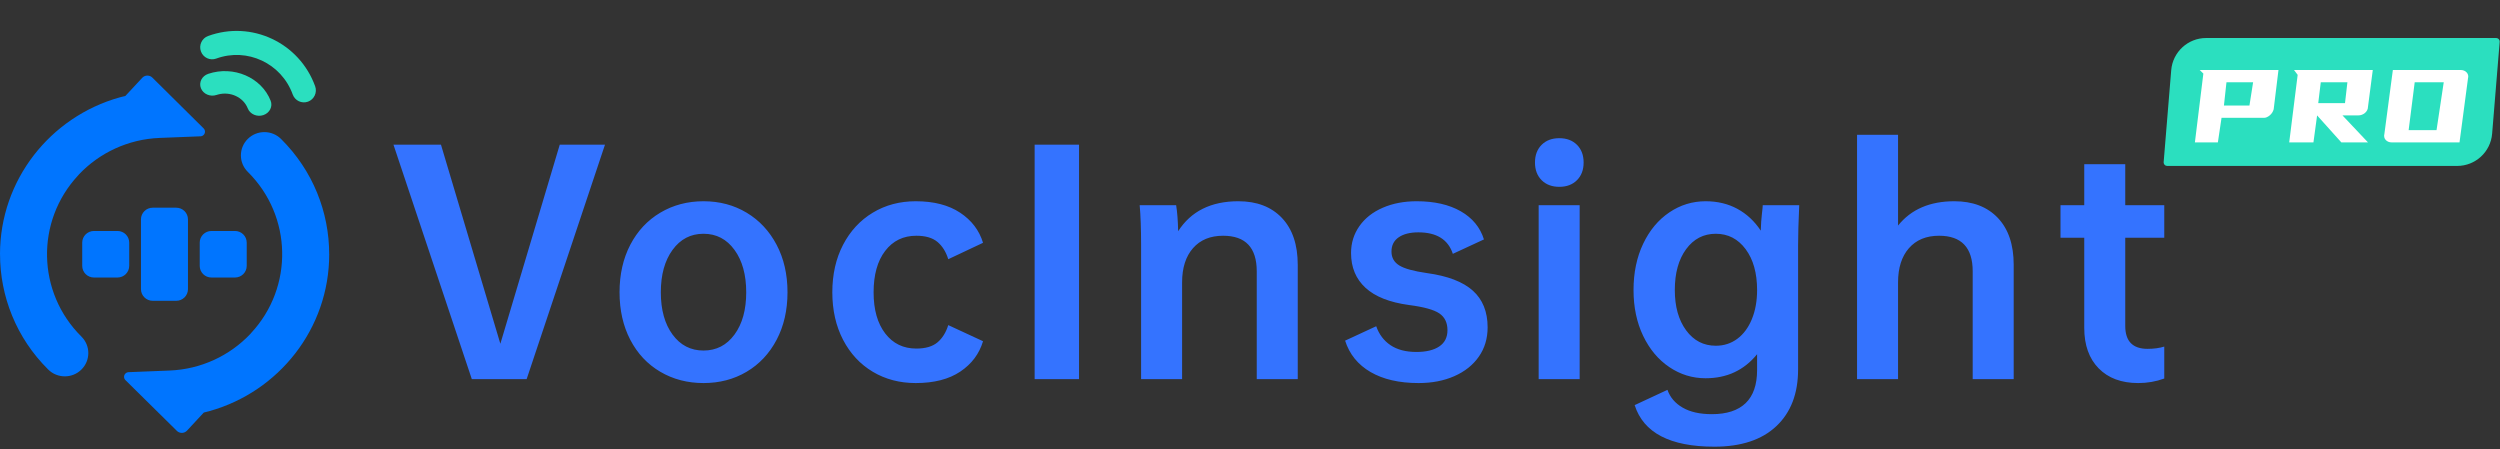
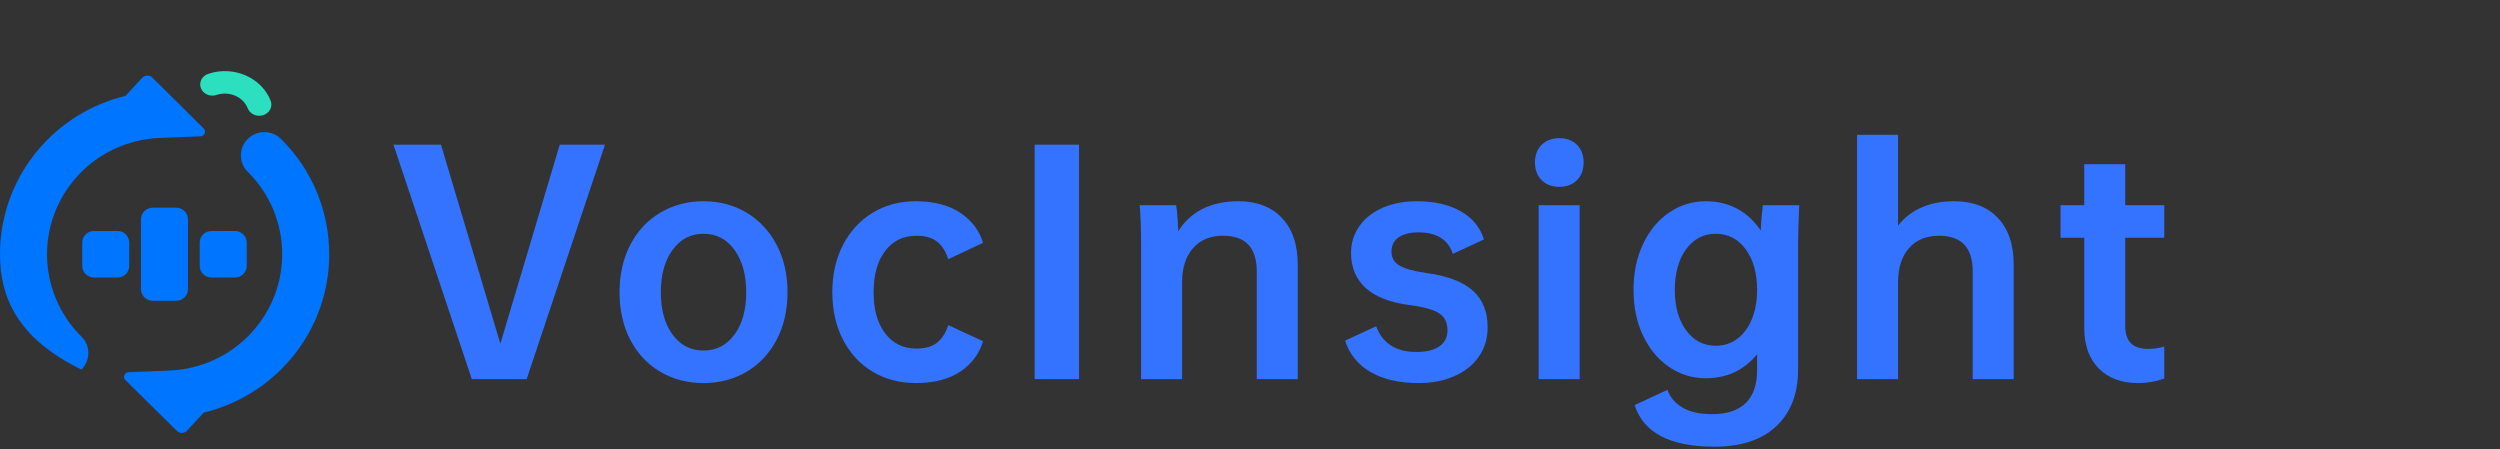
<svg xmlns="http://www.w3.org/2000/svg" width="540px" height="97px" viewBox="0 0 540 97" version="1.1">
  <rect x="0" y="0" width="540" height="97" fill="#333333" stroke="none" />
  <title>编组 2备份</title>
  <g id="页面-1" stroke="none" stroke-width="1" fill="none" fill-rule="evenodd">
    <g id="画板1" transform="translate(-605, -486)">
      <g id="编组-2备份" transform="translate(605, 486)">
        <g id="编组-38" fill-rule="nonzero">
          <g id="编组-37" transform="translate(0, 6.679)">
-             <path d="M60.698,23.329 C67.628,30.194 71.107,39.212 71.105,48.236 L71.111,48.236 C71.111,64.293 60.236,77.9 45.312,82.098 L44.017,82.434 L40.394,86.336 C39.876,86.894 39.033,86.977 38.419,86.564 L38.198,86.384 L27.096,75.427 C26.699,75.035 26.698,74.399 27.094,74.005 C27.274,73.826 27.516,73.72 27.772,73.71 L36.622,73.357 C43.472,73.084 49.609,70.125 54.006,65.525 C54.08,65.431 54.159,65.341 54.241,65.252 C63.451,55.364 63.157,39.987 53.52,30.44 C51.537,28.476 51.537,25.292 53.52,23.329 C55.502,21.365 58.716,21.365 60.698,23.329 Z M32.69,9.907 L32.89,10.067 L43.98,21.048 C44.377,21.441 44.377,22.078 43.98,22.47 C43.8,22.649 43.558,22.754 43.303,22.764 L34.489,23.112 C27.639,23.385 21.502,26.343 17.105,30.943 C17.031,31.037 16.952,31.128 16.87,31.217 C7.66,41.105 7.954,56.481 17.591,66.029 C19.573,67.992 19.573,71.176 17.591,73.14 C15.609,75.104 12.395,75.104 10.413,73.14 C3.483,66.274 0.003,57.257 0.006,48.233 L0,48.233 C0,32.176 10.875,18.569 25.798,14.37 L27.089,14.038 L30.715,10.134 C31.233,9.577 32.076,9.493 32.69,9.907 Z M38.062,38.182 C39.464,38.182 40.6,39.308 40.6,40.696 L40.6,55.781 C40.6,57.17 39.464,58.295 38.062,58.295 L32.987,58.295 C31.585,58.295 30.449,57.17 30.449,55.781 L30.449,40.696 C30.449,39.308 31.585,38.182 32.987,38.182 L38.062,38.182 Z M25.373,43.21 C26.775,43.21 27.911,44.336 27.911,45.724 L27.911,50.753 C27.911,52.141 26.775,53.267 25.373,53.267 L20.297,53.267 C18.896,53.267 17.759,52.141 17.759,50.753 L17.759,45.724 C17.759,44.336 18.896,43.21 20.297,43.21 L25.373,43.21 Z M50.752,43.21 C52.153,43.21 53.29,44.336 53.29,45.724 L53.29,50.753 C53.29,52.141 52.153,53.267 50.752,53.267 L45.676,53.267 C44.274,53.267 43.138,52.141 43.138,50.753 L43.138,45.724 C43.138,44.336 44.274,43.21 45.676,43.21 L50.752,43.21 Z" id="形状结合" fill="#0075FF" />
+             <path d="M60.698,23.329 C67.628,30.194 71.107,39.212 71.105,48.236 L71.111,48.236 C71.111,64.293 60.236,77.9 45.312,82.098 L44.017,82.434 L40.394,86.336 C39.876,86.894 39.033,86.977 38.419,86.564 L38.198,86.384 L27.096,75.427 C26.699,75.035 26.698,74.399 27.094,74.005 C27.274,73.826 27.516,73.72 27.772,73.71 L36.622,73.357 C43.472,73.084 49.609,70.125 54.006,65.525 C54.08,65.431 54.159,65.341 54.241,65.252 C63.451,55.364 63.157,39.987 53.52,30.44 C51.537,28.476 51.537,25.292 53.52,23.329 C55.502,21.365 58.716,21.365 60.698,23.329 Z M32.69,9.907 L32.89,10.067 L43.98,21.048 C44.377,21.441 44.377,22.078 43.98,22.47 C43.8,22.649 43.558,22.754 43.303,22.764 L34.489,23.112 C27.639,23.385 21.502,26.343 17.105,30.943 C17.031,31.037 16.952,31.128 16.87,31.217 C7.66,41.105 7.954,56.481 17.591,66.029 C19.573,67.992 19.573,71.176 17.591,73.14 C3.483,66.274 0.003,57.257 0.006,48.233 L0,48.233 C0,32.176 10.875,18.569 25.798,14.37 L27.089,14.038 L30.715,10.134 C31.233,9.577 32.076,9.493 32.69,9.907 Z M38.062,38.182 C39.464,38.182 40.6,39.308 40.6,40.696 L40.6,55.781 C40.6,57.17 39.464,58.295 38.062,58.295 L32.987,58.295 C31.585,58.295 30.449,57.17 30.449,55.781 L30.449,40.696 C30.449,39.308 31.585,38.182 32.987,38.182 L38.062,38.182 Z M25.373,43.21 C26.775,43.21 27.911,44.336 27.911,45.724 L27.911,50.753 C27.911,52.141 26.775,53.267 25.373,53.267 L20.297,53.267 C18.896,53.267 17.759,52.141 17.759,50.753 L17.759,45.724 C17.759,44.336 18.896,43.21 20.297,43.21 L25.373,43.21 Z M50.752,43.21 C52.153,43.21 53.29,44.336 53.29,45.724 L53.29,50.753 C53.29,52.141 52.153,53.267 50.752,53.267 L45.676,53.267 C44.274,53.267 43.138,52.141 43.138,50.753 L43.138,45.724 C43.138,44.336 44.274,43.21 45.676,43.21 L50.752,43.21 Z" id="形状结合" fill="#0075FF" />
            <path d="M44.974,9.27 C50.434,7.437 56.472,10.034 58.459,15.072 C58.956,16.331 58.252,17.724 56.887,18.182 C55.522,18.641 54.013,17.991 53.516,16.732 C52.564,14.318 49.752,13.025 47.116,13.728 L46.773,13.831 C45.408,14.29 43.899,13.64 43.402,12.381 C42.906,11.121 43.609,9.729 44.974,9.27 Z" id="路径" fill="#2BDFBF" />
-             <path d="M44.94,1.1 C54.306,-2.33 64.663,2.529 68.072,11.953 C68.559,13.299 67.869,14.788 66.531,15.278 C65.193,15.768 63.713,15.074 63.226,13.728 C60.791,6.996 53.394,3.525 46.704,5.975 C45.366,6.465 43.886,5.771 43.399,4.425 C42.912,3.079 43.602,1.59 44.94,1.1 Z" id="路径" fill="#2BDFBF" />
          </g>
          <path d="M113.758,81.886 L130.676,31.254 L120.904,31.254 L108.077,74.252 L95.251,31.254 L84.991,31.254 L101.909,81.886 L113.758,81.886 Z M151.961,82.741 C155.422,82.741 158.527,81.927 161.275,80.298 C164.024,78.669 166.182,76.369 167.749,73.396 C169.317,70.424 170.101,67.004 170.101,63.136 C170.101,59.267 169.317,55.847 167.749,52.875 C166.182,49.902 164.024,47.592 161.275,45.943 C158.527,44.294 155.422,43.469 151.961,43.469 C148.5,43.469 145.385,44.294 142.616,45.943 C139.847,47.592 137.689,49.902 136.142,52.875 C134.595,55.847 133.821,59.267 133.821,63.136 C133.821,67.004 134.595,70.424 136.142,73.396 C137.689,76.369 139.847,78.669 142.616,80.298 C145.385,81.927 148.5,82.741 151.961,82.741 Z M151.961,75.717 C149.192,75.717 146.963,74.567 145.273,72.267 C143.583,69.966 142.738,66.922 142.738,63.136 C142.738,59.349 143.583,56.295 145.273,53.974 C146.963,51.653 149.192,50.493 151.961,50.493 C154.73,50.493 156.959,51.653 158.649,53.974 C160.339,56.295 161.183,59.349 161.183,63.136 C161.183,66.922 160.339,69.966 158.649,72.267 C156.959,74.567 154.73,75.717 151.961,75.717 Z M197.799,82.741 C201.748,82.741 204.955,81.917 207.418,80.268 C209.882,78.619 211.521,76.43 212.335,73.702 L212.335,73.702 L204.823,70.221 C204.334,71.808 203.56,73.05 202.502,73.946 C201.443,74.842 199.916,75.29 197.921,75.29 C195.111,75.29 192.872,74.201 191.203,72.022 C189.533,69.844 188.698,66.882 188.698,63.136 C188.698,59.349 189.533,56.366 191.203,54.188 C192.872,52.01 195.111,50.92 197.921,50.92 C199.916,50.92 201.443,51.368 202.502,52.264 C203.56,53.16 204.334,54.402 204.823,55.99 L204.823,55.99 L212.335,52.447 C211.521,49.76 209.872,47.592 207.388,45.943 C204.904,44.294 201.708,43.469 197.799,43.469 C194.338,43.469 191.243,44.294 188.515,45.943 C185.787,47.592 183.649,49.902 182.102,52.875 C180.555,55.847 179.781,59.267 179.781,63.136 C179.781,67.004 180.555,70.424 182.102,73.396 C183.649,76.369 185.787,78.669 188.515,80.298 C191.243,81.927 194.338,82.741 197.799,82.741 Z M233.071,81.886 L233.071,31.254 L223.482,31.254 L223.482,81.886 L233.071,81.886 Z M255.333,81.886 L255.333,60.998 C255.333,57.863 256.117,55.399 257.684,53.608 C259.252,51.816 261.42,50.92 264.189,50.92 C269.034,50.92 271.457,53.486 271.457,58.616 L271.457,58.616 L271.457,81.886 L280.313,81.886 L280.313,57.211 C280.313,52.854 279.173,49.475 276.893,47.073 C274.613,44.67 271.477,43.469 267.487,43.469 C261.583,43.469 257.247,45.627 254.478,49.943 C254.437,47.744 254.295,45.871 254.05,44.324 L254.05,44.324 L246.171,44.324 C246.375,46.564 246.477,49.434 246.477,52.936 L246.477,52.936 L246.477,81.886 L255.333,81.886 Z M306.423,82.741 C309.314,82.741 311.89,82.242 314.15,81.245 C316.409,80.247 318.17,78.842 319.433,77.031 C320.695,75.219 321.326,73.111 321.326,70.709 C321.326,67.33 320.257,64.683 318.12,62.769 C315.982,60.855 312.674,59.593 308.195,58.982 C305.344,58.575 303.359,58.026 302.24,57.333 C301.12,56.641 300.56,55.644 300.56,54.341 C300.56,52.997 301.079,51.969 302.118,51.256 C303.156,50.544 304.571,50.187 306.362,50.187 C310.312,50.187 312.796,51.735 313.814,54.829 L313.814,54.829 L320.532,51.714 C319.718,49.108 318.048,47.083 315.524,45.637 C312.999,44.192 309.823,43.469 305.996,43.469 C303.268,43.469 300.825,43.937 298.667,44.874 C296.509,45.81 294.829,47.134 293.628,48.844 C292.427,50.554 291.826,52.488 291.826,54.646 C291.826,57.741 292.864,60.245 294.941,62.158 C297.018,64.072 300.153,65.314 304.347,65.884 C307.523,66.291 309.701,66.892 310.882,67.686 C312.063,68.48 312.653,69.691 312.653,71.32 C312.653,72.867 312.063,74.038 310.882,74.832 C309.701,75.626 308.052,76.023 305.935,76.023 C303.655,76.023 301.792,75.534 300.346,74.557 C298.901,73.58 297.873,72.216 297.262,70.465 L297.262,70.465 L290.544,73.58 C291.48,76.511 293.312,78.771 296.04,80.359 C298.769,81.947 302.23,82.741 306.423,82.741 Z M336.809,40.354 C338.397,40.354 339.669,39.876 340.626,38.919 C341.583,37.962 342.062,36.69 342.062,35.102 C342.062,33.514 341.583,32.241 340.626,31.284 C339.669,30.327 338.397,29.849 336.809,29.849 C335.221,29.849 333.949,30.327 332.992,31.284 C332.035,32.241 331.556,33.514 331.556,35.102 C331.556,36.69 332.035,37.962 332.992,38.919 C333.949,39.876 335.221,40.354 336.809,40.354 Z M341.206,81.886 L341.206,44.324 L332.35,44.324 L332.35,81.886 L341.206,81.886 Z M370.309,96.483 C376.091,96.483 380.55,95.007 383.685,92.055 C386.82,89.103 388.388,85.021 388.388,79.81 L388.388,79.81 L388.388,52.936 C388.388,50.778 388.47,47.907 388.632,44.324 L388.632,44.324 L380.754,44.324 C380.754,44.568 380.692,45.199 380.57,46.217 C380.448,47.235 380.367,48.437 380.326,49.821 C378.982,47.785 377.303,46.217 375.287,45.118 C373.272,44.019 370.981,43.469 368.416,43.469 C365.566,43.469 362.95,44.273 360.568,45.882 C358.186,47.49 356.303,49.75 354.918,52.661 C353.534,55.572 352.842,58.901 352.842,62.647 C352.842,66.352 353.534,69.65 354.918,72.541 C356.303,75.432 358.186,77.682 360.568,79.29 C362.95,80.899 365.566,81.703 368.416,81.703 C373.017,81.703 376.722,79.972 379.532,76.511 L379.532,76.511 L379.532,79.932 C379.532,83.108 378.707,85.49 377.058,87.078 C375.409,88.666 372.976,89.46 369.76,89.46 C367.195,89.46 365.098,88.991 363.469,88.055 C361.84,87.118 360.741,85.836 360.171,84.207 L360.171,84.207 L353.086,87.505 C355,93.491 360.741,96.483 370.309,96.483 Z M370.615,74.679 C367.968,74.679 365.831,73.57 364.202,71.35 C362.573,69.131 361.759,66.23 361.759,62.647 C361.759,58.982 362.573,56.041 364.202,53.821 C365.831,51.602 367.968,50.493 370.615,50.493 C373.261,50.493 375.409,51.602 377.058,53.821 C378.707,56.041 379.532,58.982 379.532,62.647 C379.532,65.009 379.155,67.106 378.402,68.938 C377.649,70.77 376.6,72.185 375.257,73.183 C373.913,74.18 372.366,74.679 370.615,74.679 Z M409.979,81.886 L409.979,60.998 C409.979,57.863 410.762,55.399 412.33,53.608 C413.898,51.816 416.066,50.92 418.835,50.92 C423.68,50.92 426.103,53.486 426.103,58.616 L426.103,58.616 L426.103,81.886 L434.959,81.886 L434.959,57.211 C434.959,52.854 433.819,49.475 431.539,47.073 C429.258,44.67 426.123,43.469 422.133,43.469 C416.84,43.469 412.788,45.22 409.979,48.722 L409.979,48.722 L409.979,29.116 L401.123,29.116 L401.123,81.886 L409.979,81.886 Z M461.863,82.741 C463.818,82.741 465.691,82.415 467.482,81.764 L467.482,81.764 L467.482,74.862 C466.424,75.188 465.222,75.351 463.879,75.351 C460.662,75.351 459.054,73.702 459.054,70.404 L459.054,70.404 L459.054,51.348 L467.482,51.348 L467.482,44.324 L459.054,44.324 L459.054,35.468 L450.198,35.468 L450.198,44.324 L445.067,44.324 L445.067,51.348 L450.198,51.348 L450.198,70.831 C450.198,74.537 451.236,77.448 453.312,79.565 C455.389,81.683 458.239,82.741 461.863,82.741 Z" id="VocInsight" fill="#3473FF" />
        </g>
        <g id="编组" transform="translate(467.281, 8.21)">
-           <path d="M9.25,0 L71.896,0 C72.315,2.56217851e-16 72.654,0.339 72.654,0.757 C72.654,0.778 72.653,0.799 72.651,0.82 L71.018,20.678 C70.695,24.607 67.411,27.632 63.469,27.632 L0.822,27.632 C0.404,27.632 0.065,27.292 0.065,26.874 C0.065,26.853 0.066,26.833 0.067,26.812 L1.701,6.954 C2.024,3.024 5.307,-1.63908299e-16 9.25,0 Z" id="矩形" fill="#2BDFBF" />
-           <path d="M11.78,22.547 L12.571,17.242 L21.734,17.242 C22.134,17.242 22.547,17.067 22.975,16.717 C23.402,16.367 23.688,15.925 23.834,15.391 L23.834,15.391 L24.87,6.908 L7.854,6.908 L8.644,7.682 L6.817,22.547 L11.78,22.547 Z M18.598,14.589 L13.089,14.589 L13.635,9.561 L19.389,9.561 L18.598,14.589 Z M32.423,22.547 L33.214,16.717 L38.45,22.547 L44.204,22.547 L38.695,16.717 L42.104,16.717 C42.377,16.717 42.636,16.671 42.881,16.579 C43.127,16.487 43.349,16.358 43.549,16.192 C43.749,16.026 43.908,15.828 44.027,15.598 C44.145,15.368 44.204,15.124 44.204,14.866 L44.204,14.866 L45.24,6.908 L28.224,6.908 L29.015,7.958 L27.188,22.547 L32.423,22.547 Z M39.241,14.064 L33.46,14.064 L34.005,9.561 L39.759,9.561 L39.241,14.064 Z M63.974,22.547 L65.801,8.759 C65.874,8.483 65.883,8.234 65.829,8.013 C65.774,7.792 65.669,7.599 65.515,7.433 C65.36,7.267 65.174,7.138 64.956,7.046 C64.738,6.954 64.501,6.908 64.247,6.908 L64.247,6.908 L49.576,6.908 L47.749,20.696 C47.676,20.954 47.667,21.198 47.722,21.428 C47.776,21.659 47.881,21.857 48.035,22.022 C48.19,22.188 48.376,22.317 48.594,22.409 C48.812,22.501 49.049,22.547 49.303,22.547 L49.303,22.547 L63.974,22.547 Z M59.011,19.895 L52.985,19.895 L54.294,9.561 L60.566,9.561 L59.011,19.895 Z" id="PRO" fill="#FFFFFF" fill-rule="nonzero" />
-         </g>
+           </g>
      </g>
    </g>
  </g>
</svg>